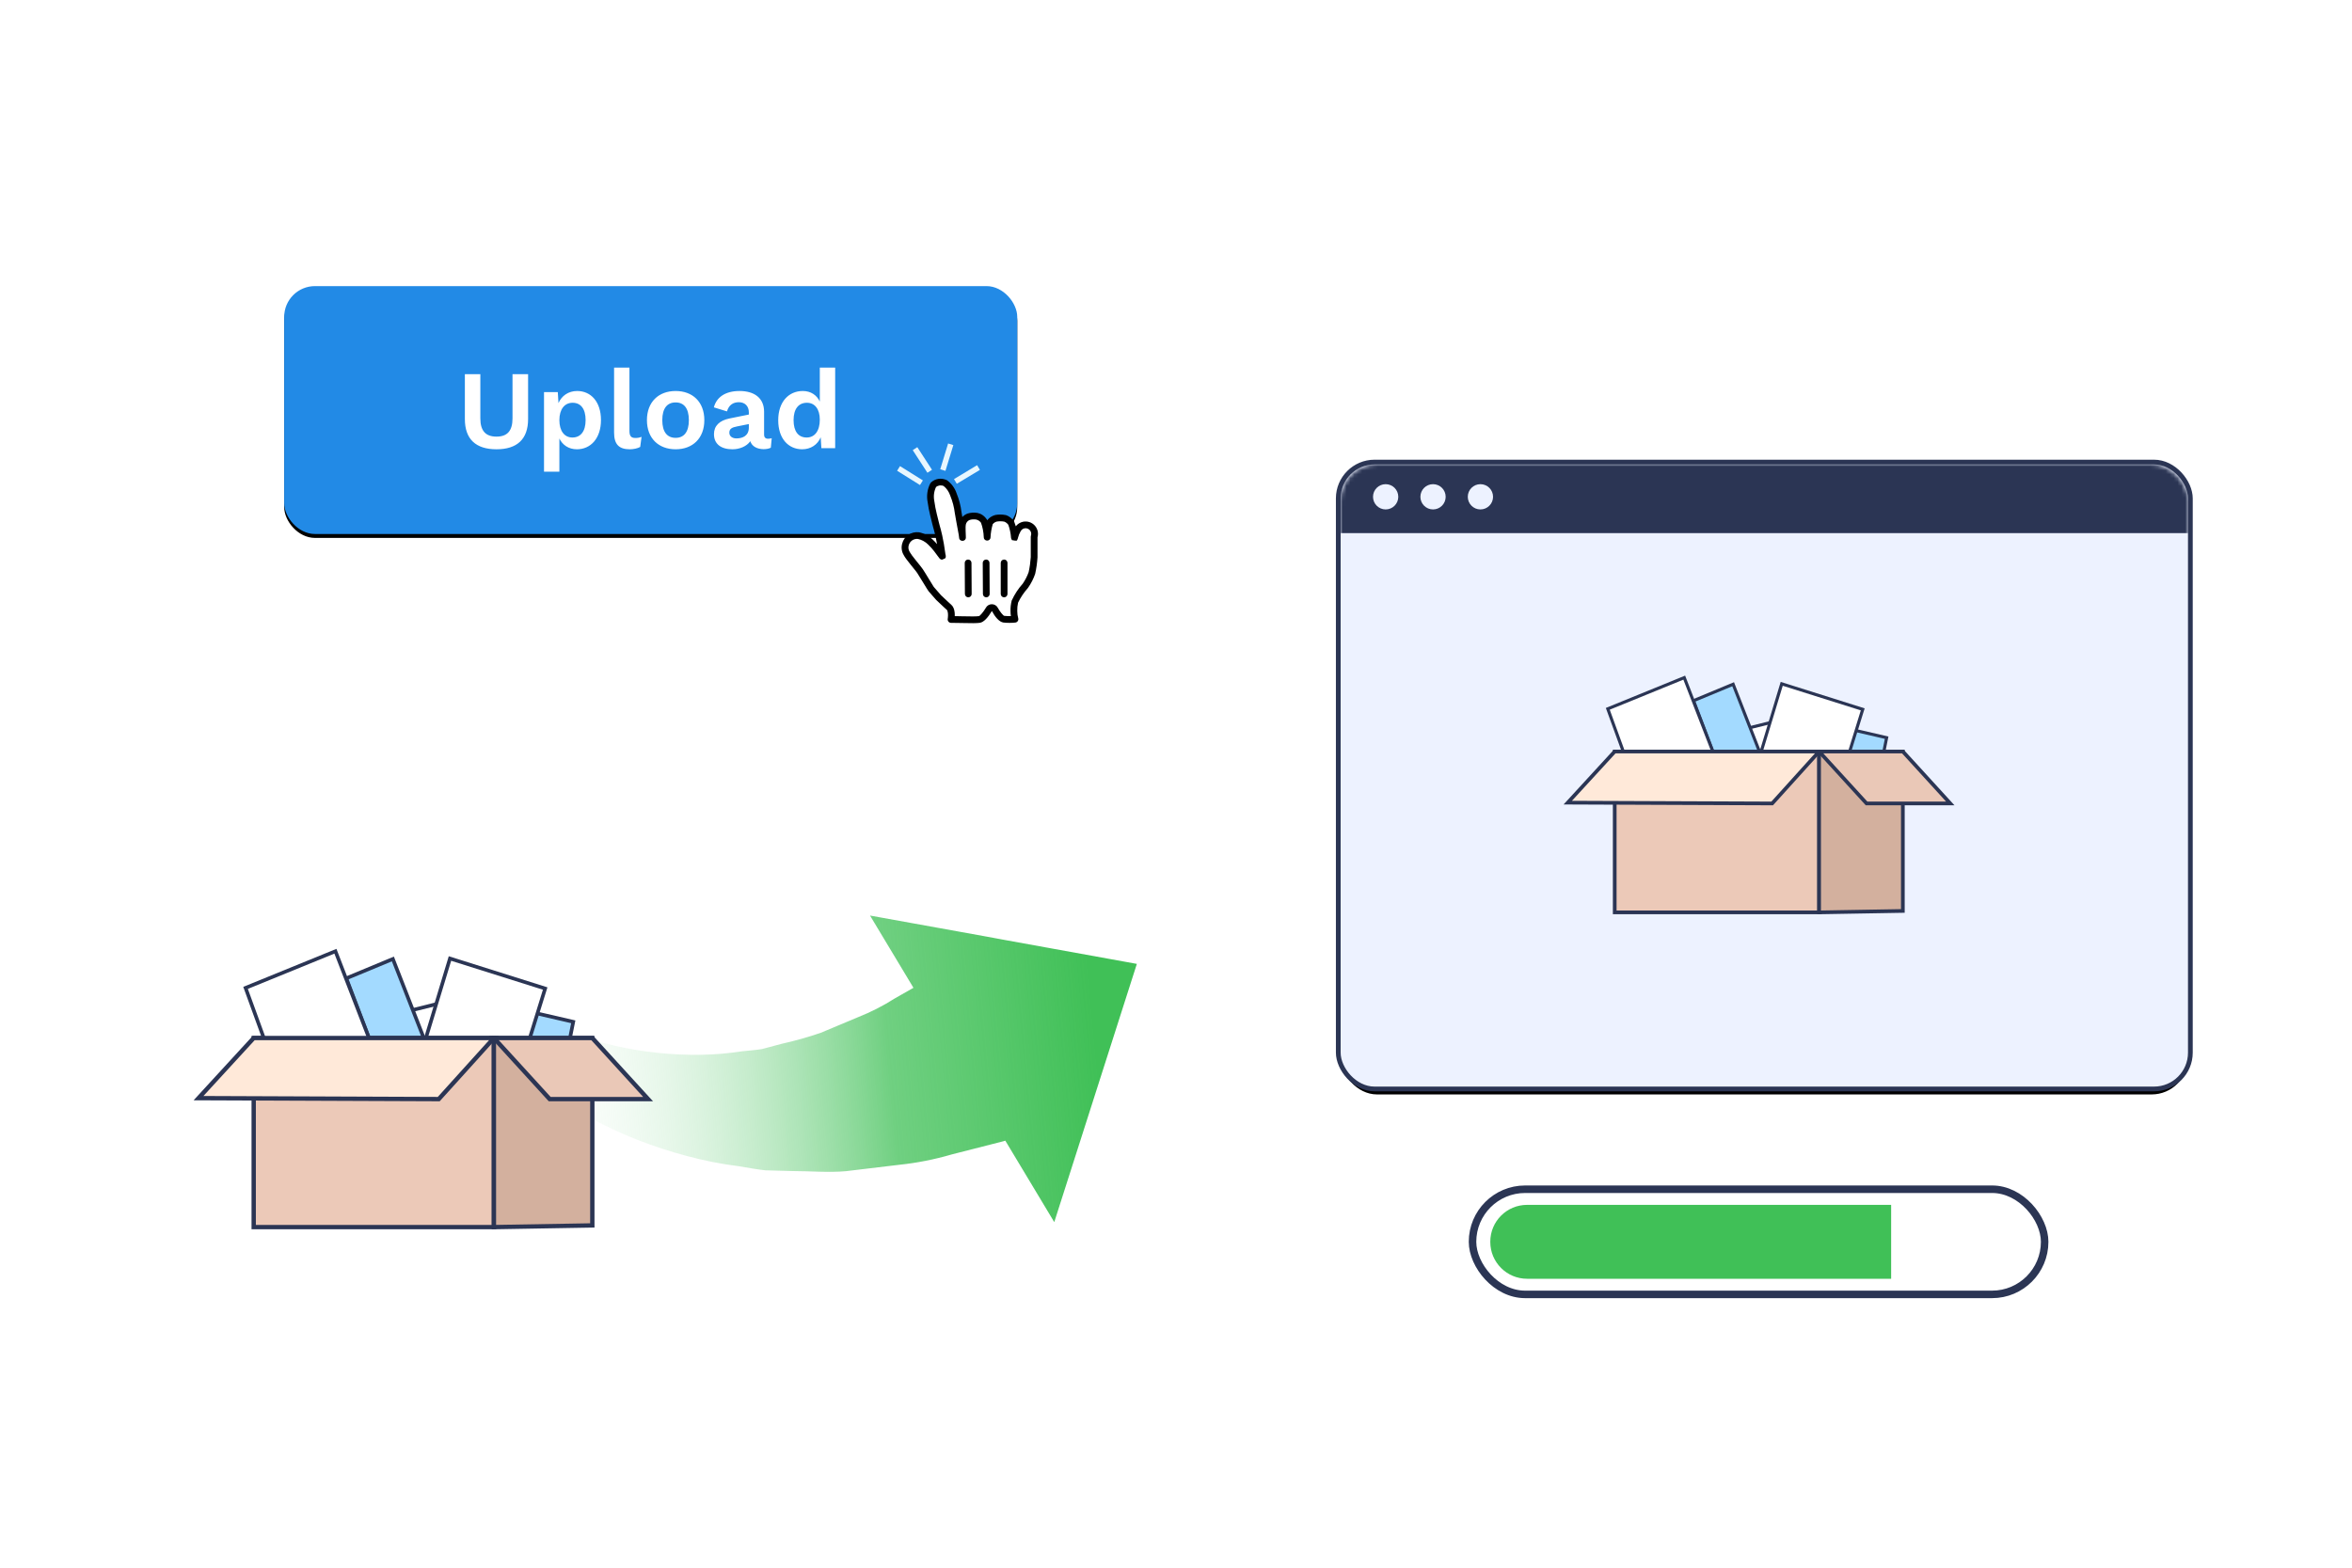
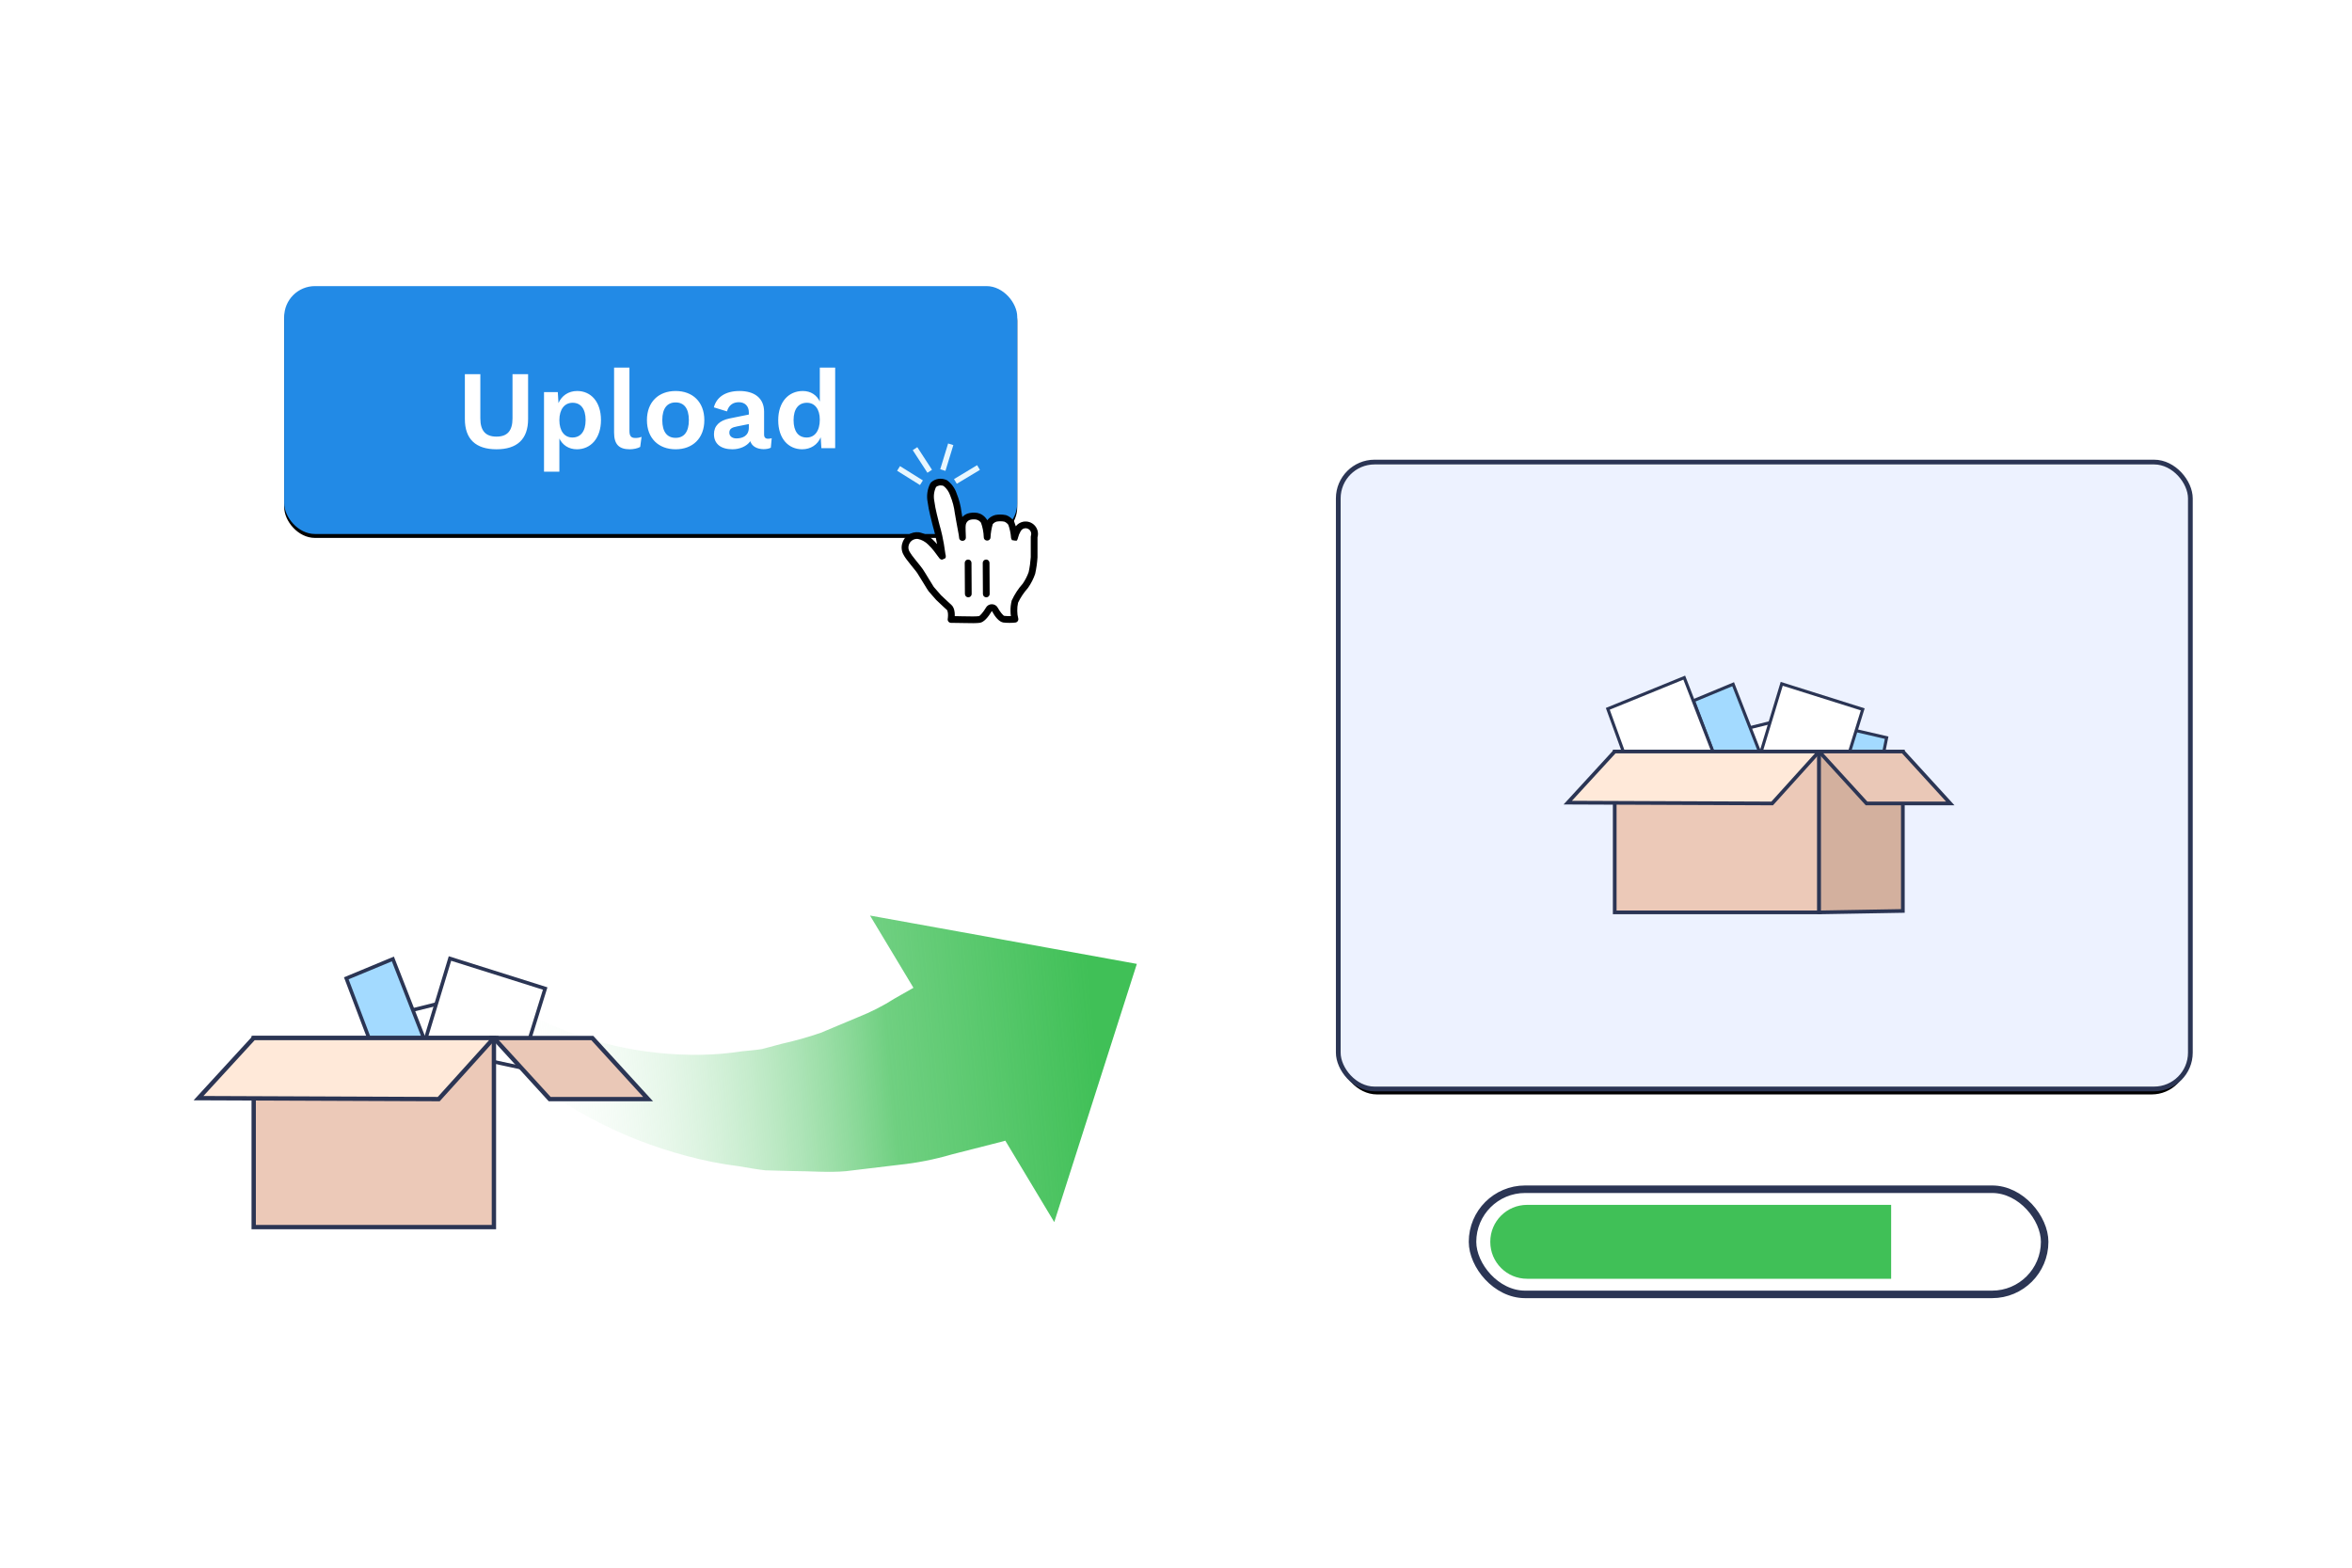
<svg xmlns="http://www.w3.org/2000/svg" xmlns:xlink="http://www.w3.org/1999/xlink" width="600px" height="400px" viewBox="0 0 600 400" version="1.1">
  <title>upload</title>
  <desc>Created with Sketch.</desc>
  <defs>
    <rect id="path-1" x="0" y="0" width="216.161" height="158.747" rx="9.267" />
    <filter x="-7.3%" y="-8.6%" width="114.5%" height="119.8%" filterUnits="objectBoundingBox" id="filter-3">
      <feMorphology radius="1.209" operator="dilate" in="SourceAlpha" result="shadowSpreadOuter1" />
      <feOffset dx="0" dy="2" in="shadowSpreadOuter1" result="shadowOffsetOuter1" />
      <feGaussianBlur stdDeviation="4.5" in="shadowOffsetOuter1" result="shadowBlurOuter1" />
      <feComposite in="shadowBlurOuter1" in2="SourceAlpha" operator="out" result="shadowBlurOuter1" />
      <feColorMatrix values="0 0 0 0 0   0 0 0 0 0   0 0 0 0 0  0 0 0 0.24 0" type="matrix" in="shadowBlurOuter1" />
    </filter>
    <linearGradient x1="53.803%" y1="15.651%" x2="42.163%" y2="99.002%" id="linearGradient-4">
      <stop stop-color="#FFFFFF" stop-opacity="0" offset="0%" />
      <stop stop-color="#40C057" stop-opacity="0.75" offset="64.986%" />
      <stop stop-color="#40C057" offset="100%" />
    </linearGradient>
    <filter x="-20.4%" y="-31.7%" width="140.9%" height="162.0%" filterUnits="objectBoundingBox" id="filter-5">
      <feOffset dx="0" dy="2" in="SourceAlpha" result="shadowOffsetOuter1" />
      <feGaussianBlur stdDeviation="4.5" in="shadowOffsetOuter1" result="shadowBlurOuter1" />
      <feColorMatrix values="0 0 0 0 0   0 0 0 0 0   0 0 0 0 0  0 0 0 0.24 0" type="matrix" in="shadowBlurOuter1" result="shadowMatrixOuter1" />
      <feMerge>
        <feMergeNode in="shadowMatrixOuter1" />
        <feMergeNode in="SourceGraphic" />
      </feMerge>
    </filter>
    <rect id="path-6" x="0" y="0" width="187" height="63.25" rx="7.848" />
    <filter x="-3.5%" y="-8.7%" width="107.0%" height="120.6%" filterUnits="objectBoundingBox" id="filter-7">
      <feOffset dx="0" dy="1" in="SourceAlpha" result="shadowOffsetOuter1" />
      <feGaussianBlur stdDeviation="2" in="shadowOffsetOuter1" result="shadowBlurOuter1" />
      <feColorMatrix values="0 0 0 0 0   0 0 0 0 0   0 0 0 0 0  0 0 0 0.4 0" type="matrix" in="shadowBlurOuter1" />
    </filter>
    <filter x="-28.4%" y="-22.3%" width="156.8%" height="144.7%" filterUnits="objectBoundingBox" id="filter-8">
      <feOffset dx="0" dy="2" in="SourceAlpha" result="shadowOffsetOuter1" />
      <feGaussianBlur stdDeviation="1.5" in="shadowOffsetOuter1" result="shadowBlurOuter1" />
      <feColorMatrix values="0 0 0 0 0   0 0 0 0 0   0 0 0 0 0  0 0 0 0.3 0" type="matrix" in="shadowBlurOuter1" result="shadowMatrixOuter1" />
      <feMerge>
        <feMergeNode in="shadowMatrixOuter1" />
        <feMergeNode in="SourceGraphic" />
      </feMerge>
    </filter>
  </defs>
  <g id="upload" stroke="none" stroke-width="1" fill="none" fill-rule="evenodd">
    <rect fill="#FFFFFF" x="0" y="0" width="600" height="400" />
    <g id="Group-4" transform="translate(342, 118.5)">
      <g id="Group-2">
        <g id="Group">
          <mask id="mask-2" fill="white">
            <use xlink:href="#path-1" />
          </mask>
          <g id="Rectangle">
            <use fill="black" fill-opacity="1" filter="url(#filter-3)" xlink:href="#path-1" />
            <rect stroke="#2B3554" stroke-width="1.209" fill="#EDF2FF" fill-rule="evenodd" x="-0.604" y="-0.604" width="217.37" height="159.955" rx="9.267" />
          </g>
-           <polygon id="Rectangle" fill="#2B3554" mask="url(#mask-2)" points="-0.806 -0.604 217.571 -0.604 217.571 17.527 -0.806 17.527" />
        </g>
        <circle id="Oval" fill="#EDF2FF" cx="11.483" cy="8.26" r="3.223" />
        <circle id="Oval" fill="#EDF2FF" cx="23.57" cy="8.26" r="3.223" />
        <circle id="Oval" fill="#EDF2FF" cx="35.658" cy="8.26" r="3.223" />
      </g>
      <g id="Group-3-Copy" transform="translate(57.818, 54.393)" stroke="#2B3554">
        <polygon id="Path-9" stroke-width="0.786" fill="#FFFFFF" points="45.064 13.151 54.259 10.865 55.972 26.098 48.915 26.461" />
        <polygon id="Path-7" stroke-width="0.786" fill="#A3DAFF" points="32.2 5.887 42.311 1.687 50.934 23.767 38.984 23.767" />
        <polygon id="Path-10" stroke-width="0.786" fill="#A3DAFF" points="71.875 13.111 81.465 15.332 79.08 27.225 68.486 22.988" />
        <polygon id="Path-8" stroke-width="0.786" fill="#FFFFFF" points="48.914 20.715 54.702 1.588 75.37 8.102 70.049 25.263" />
        <polygon id="Path-4" stroke-width="0.943" fill="#ECC9B8" points="12.099 18.856 12.099 59.905 64.243 59.905 64.243 18.858" />
        <polygon id="Path-5" stroke-width="0.943" fill="#D3B09E" points="64.243 59.905 85.604 59.537 85.604 18.856 64.235 18.858" />
        <polygon id="Path-6" stroke-width="0.786" fill="#FFFFFF" points="10.332 7.964 16.38 24.588 39.812 25.788 29.839 0.007" />
        <polygon id="Path-2" stroke-width="0.943" fill="#FFE9D9" points="12.099 18.856 0.121 31.903 52.264 32.111 64.243 18.858" />
        <polygon id="Path-3" stroke-width="0.943" fill="#EAC8B7" points="64.243 18.858 76.348 32.111 97.709 32.111 85.604 18.858" />
      </g>
      <g id="Group-3" transform="translate(33.643, 184.936)">
        <rect id="Rectangle" stroke="#2B3554" stroke-width="1.917" fill="#FFFFFF" x="0" y="0" width="145.954" height="26.834" rx="13.417" />
        <path d="M13.925,3.989 L106.791,3.989 L106.791,3.989 L106.791,22.845 L13.925,22.845 C8.738,22.845 4.533,18.64 4.533,13.453 L4.533,13.381 C4.533,8.194 8.738,3.989 13.925,3.989 Z" id="Rectangle" fill="#40C057" />
      </g>
    </g>
    <path d="M151.7,354 L153.951,319.486 L154.221,315.069 L156.201,284.97 L171.406,300.181 L175.222,296.182 C177.749,293.786 180.04,291.154 182.065,288.322 L188.311,279.955 C190.175,277.063 191.881,274.072 193.419,270.994 L195.934,266.441 C196.623,264.831 197.129,263.222 197.723,261.612 C199.085,258.384 200.219,255.064 201.115,251.676 C204.888,237.477 205.211,222.58 202.058,208.23 C198.833,192.855 192.575,178.277 183.65,165.35 C196.314,176.018 206.733,189.096 214.301,203.825 C222.435,219.465 226.794,236.793 227.029,254.421 C227.124,258.957 226.9,263.493 226.359,267.998 C226.177,270.199 226.045,272.554 225.731,274.808 L224.269,281.433 C223.169,285.85 222.439,290.551 220.975,294.776 L216.109,307.564 C214.557,311.838 212.623,315.963 210.328,319.889 L203.859,331.893 C203.768,332.076 203.676,332.167 203.582,332.352 L220.726,349.498 L151.7,354 Z" id="Path" fill="url(#linearGradient-4)" fill-rule="nonzero" transform="translate(189.375, 259.675) scale(-1, 1) rotate(76) translate(-189.375, -259.675) " />
    <g id="Group-3-Copy" filter="url(#filter-5)" transform="translate(50.5, 240.7)" stroke="#2B3554">
      <polygon id="Path-9" stroke-width="0.923" fill="#FFFFFF" points="52.96 15.456 63.766 12.768 65.779 30.67 57.485 31.098" />
      <polygon id="Path-7" stroke-width="0.923" fill="#A3DAFF" points="37.842 6.918 49.724 1.983 59.858 27.931 45.815 27.931" />
-       <polygon id="Path-10" stroke-width="0.923" fill="#A3DAFF" points="84.468 15.409 95.739 18.018 92.936 31.995 80.486 27.016" />
      <polygon id="Path-8" stroke-width="0.923" fill="#FFFFFF" points="57.484 24.344 64.287 1.866 88.576 9.522 82.322 29.69" />
      <polygon id="Path-4" stroke-width="1.108" fill="#ECC9B8" points="14.219 22.16 14.219 70.401 75.499 70.401 75.499 22.162" />
-       <polygon id="Path-5" stroke-width="1.108" fill="#D3B09E" points="75.499 70.401 100.603 69.968 100.603 22.16 75.49 22.162" />
-       <polygon id="Path-6" stroke-width="0.923" fill="#FFFFFF" points="12.142 9.36 19.25 28.897 46.788 30.307 35.067 0.008" />
      <polygon id="Path-2" stroke-width="1.108" fill="#FFE9D9" points="14.219 22.16 0.142 37.493 61.422 37.737 75.499 22.162" />
      <polygon id="Path-3" stroke-width="1.108" fill="#EAC8B7" points="75.499 22.162 89.725 37.737 114.829 37.737 100.603 22.162" />
    </g>
    <g id="Group-6" transform="translate(72.5, 73)">
      <g id="Rectangle">
        <use fill="black" fill-opacity="1" filter="url(#filter-7)" xlink:href="#path-6" />
        <use fill="#228AE6" fill-rule="evenodd" xlink:href="#path-6" />
      </g>
      <path d="M54.153,41.636 C59.415,41.636 62.218,39.062 62.218,33.914 L62.218,22.474 L58.243,22.474 L58.243,33.742 C58.243,36.917 56.927,38.404 54.153,38.404 C51.379,38.404 50.035,36.917 50.035,33.742 L50.035,22.474 L46.088,22.474 L46.088,33.914 C46.088,39.062 48.891,41.636 54.153,41.636 Z M70.198,47.356 L70.198,38.89 C70.998,40.521 72.543,41.636 74.659,41.636 C78.177,41.636 80.808,38.862 80.808,34.171 C80.808,29.51 78.234,26.764 74.745,26.764 C72.486,26.764 70.77,27.994 69.969,29.853 L69.797,27.05 L66.279,27.05 L66.279,47.356 L70.198,47.356 Z M73.515,38.633 C71.485,38.633 70.198,36.946 70.198,34.2 C70.198,31.397 71.542,29.767 73.572,29.767 C75.66,29.767 76.89,31.311 76.89,34.2 C76.89,37.089 75.603,38.633 73.515,38.633 Z M88.158,41.636 C89.102,41.636 90.189,41.407 90.818,41.035 L91.161,38.461 C90.532,38.69 90.218,38.747 89.56,38.747 C88.502,38.747 88.073,38.261 88.073,36.946 L88.073,20.787 L84.154,20.787 L84.154,37.375 C84.154,40.349 85.384,41.636 88.158,41.636 Z M99.856,41.636 C104.174,41.636 107.177,38.862 107.177,34.2 C107.177,29.538 104.174,26.764 99.856,26.764 C95.537,26.764 92.534,29.538 92.534,34.2 C92.534,38.862 95.537,41.636 99.856,41.636 Z M99.856,38.719 C97.711,38.719 96.452,37.232 96.452,34.2 C96.452,31.168 97.711,29.681 99.856,29.681 C101.972,29.681 103.231,31.168 103.231,34.2 C103.231,37.232 101.972,38.719 99.856,38.719 Z M114.356,41.636 C116.158,41.636 117.988,40.892 118.903,39.577 C119.332,40.921 120.648,41.579 122.278,41.607 C123.05,41.607 123.68,41.464 124.137,41.236 L124.366,38.805 C124.109,38.89 123.765,38.948 123.451,38.948 C122.764,38.948 122.421,38.604 122.421,37.861 L122.421,32.055 C122.421,28.537 119.904,26.764 116.158,26.764 C112.44,26.764 110.266,28.423 109.608,30.94 L112.955,31.969 C113.441,30.282 114.585,29.624 115.986,29.624 C117.502,29.624 118.532,30.596 118.532,32.227 L118.532,32.77 L113.612,33.771 C111.038,34.286 109.637,35.659 109.637,37.775 C109.637,40.292 111.439,41.636 114.356,41.636 Z M115.357,38.862 C114.356,38.862 113.555,38.347 113.555,37.403 C113.555,36.402 114.213,36.059 115.529,35.802 L118.532,35.201 L118.532,36.088 C118.532,38.175 116.987,38.862 115.357,38.862 Z M132.145,41.636 C134.29,41.636 136.063,40.492 136.864,38.576 L137.036,41.35 L140.554,41.35 L140.554,20.787 L136.635,20.787 L136.635,29.452 C135.863,27.822 134.347,26.764 132.288,26.764 C128.742,26.764 126.025,29.481 126.025,34.229 C126.025,38.89 128.599,41.636 132.145,41.636 Z M133.289,38.633 C131.173,38.633 129.943,37.089 129.943,34.2 C129.943,31.311 131.23,29.767 133.346,29.767 C135.348,29.767 136.635,31.369 136.635,34.086 C136.635,36.974 135.32,38.633 133.289,38.633 Z" id="Upload" fill="#FFFFFF" fill-rule="nonzero" />
      <g id="Group-2-Copy" filter="url(#filter-8)" transform="translate(156.2, 37.95)">
        <path d="M8.84,37.348 C8.197,36.521 7.393,34.845 5.992,32.755 C5.188,31.607 3.213,29.426 2.616,28.3 C2.186,27.617 2.061,26.784 2.272,26.004 C2.632,24.521 4.039,23.537 5.556,23.708 C6.729,23.943 7.807,24.518 8.656,25.361 C9.249,25.919 9.794,26.526 10.286,27.175 C10.654,27.634 10.746,27.818 11.159,28.346 C11.572,28.874 11.848,29.403 11.641,28.622 C11.48,27.474 11.205,25.545 10.814,23.822 C10.516,22.513 10.447,22.307 10.171,21.319 C9.896,20.332 9.735,19.505 9.437,18.38 C9.164,17.274 8.949,16.155 8.794,15.027 C8.504,13.584 8.715,12.086 9.391,10.779 C10.193,10.024 11.37,9.825 12.376,10.273 C13.388,11.021 14.142,12.064 14.535,13.259 C15.136,14.729 15.538,16.274 15.729,17.852 C16.096,20.148 16.808,23.501 16.831,24.19 C16.831,23.34 16.67,21.549 16.831,20.745 C16.99,19.907 17.573,19.212 18.37,18.908 C19.054,18.698 19.777,18.651 20.482,18.77 C21.194,18.919 21.825,19.329 22.251,19.918 C22.783,21.258 23.078,22.68 23.123,24.121 C23.185,22.859 23.401,21.61 23.766,20.401 C24.15,19.86 24.71,19.47 25.351,19.298 C26.11,19.16 26.888,19.16 27.647,19.298 C28.27,19.507 28.814,19.899 29.209,20.424 C29.695,21.642 29.989,22.928 30.081,24.236 C30.081,24.557 30.242,23.34 30.747,22.536 C31.01,21.757 31.668,21.177 32.475,21.014 C33.281,20.852 34.112,21.132 34.656,21.749 C35.2,22.366 35.373,23.227 35.111,24.006 L35.111,26.44 L35.111,29.196 C35.027,30.54 34.843,31.875 34.559,33.192 C34.16,34.356 33.603,35.461 32.906,36.476 C31.791,37.716 30.87,39.117 30.173,40.632 C30,41.385 29.923,42.156 29.944,42.928 C29.941,43.642 30.034,44.352 30.219,45.041 C29.28,45.14 28.333,45.14 27.395,45.041 C26.499,44.903 25.397,43.112 25.098,42.561 C24.95,42.265 24.648,42.078 24.317,42.078 C23.987,42.078 23.684,42.265 23.537,42.561 C23.031,43.434 21.906,45.018 21.125,45.11 C19.587,45.294 16.418,45.11 13.915,45.11 C13.915,45.11 14.328,42.814 13.386,41.987 C12.445,41.16 11.48,40.196 10.769,39.553 L8.84,37.348 Z" id="Shape" fill="#FFFFFF" fill-rule="nonzero" />
        <path d="M11.346,38.914 C11.67,39.207 12.993,40.463 13.128,40.588 C13.343,40.789 13.539,40.969 13.726,41.137 C13.841,41.239 13.841,41.239 13.955,41.34 C14.481,41.802 14.74,42.481 14.831,43.309 C14.865,43.62 14.873,43.939 14.862,44.256 C15.246,44.261 15.682,44.27 16.224,44.282 C16.399,44.286 16.399,44.286 16.574,44.29 C19.21,44.35 20.228,44.35 21.025,44.255 C21.283,44.224 22.196,43.158 22.766,42.176 C23.06,41.588 23.66,41.217 24.317,41.217 C24.975,41.217 25.575,41.588 25.855,42.151 C26.352,43.068 27.206,44.141 27.485,44.185 C28.047,44.244 28.612,44.266 29.177,44.249 C29.113,43.815 29.081,43.379 29.083,42.951 C29.061,42.107 29.145,41.263 29.391,40.272 C30.123,38.678 31.093,37.204 32.196,35.988 C32.85,35.037 33.371,34.003 33.717,33.011 C33.992,31.736 34.17,30.443 34.249,29.196 L34.249,24.006 L34.294,23.731 C34.459,23.243 34.35,22.705 34.01,22.319 C33.67,21.932 33.149,21.757 32.645,21.859 C32.14,21.96 31.728,22.323 31.476,22.995 C31.404,23.109 31.334,23.25 31.267,23.412 C31.165,23.661 31.086,23.913 31,24.238 C30.961,24.39 30.939,24.474 30.918,24.537 C30.901,24.588 30.901,24.588 30.841,24.709 C30.702,25.081 30.702,25.081 29.446,24.863 C29.189,24.286 29.189,24.286 29.222,24.296 C29.137,23.077 28.862,21.878 28.52,20.941 C28.231,20.556 27.831,20.268 27.492,20.146 C26.836,20.025 26.162,20.025 25.574,20.13 C25.169,20.239 24.81,20.472 24.547,20.795 C24.228,21.892 24.039,23.022 23.983,24.163 C23.93,25.265 22.297,25.25 22.263,24.148 C22.22,22.807 21.945,21.483 21.552,20.422 C21.252,20.007 20.808,19.718 20.339,19.619 C19.766,19.522 19.178,19.561 18.676,19.713 C18.159,19.91 17.781,20.362 17.676,20.914 C17.621,21.188 17.608,21.707 17.633,22.469 C17.638,22.641 17.643,22.767 17.656,23.061 C17.687,23.808 17.692,23.941 17.692,24.19 C17.692,25.319 16.008,25.347 15.97,24.218 C15.961,23.925 15.956,23.901 15.326,20.52 C15.29,20.328 15.29,20.328 15.255,20.135 C15.094,19.264 14.973,18.581 14.874,17.955 C14.692,16.454 14.31,14.984 13.716,13.528 C13.38,12.502 12.733,11.607 12.025,11.06 C11.379,10.772 10.63,10.874 10.086,11.314 C9.555,12.414 9.398,13.66 9.647,14.909 C9.798,16.008 10.007,17.097 10.269,18.159 C10.401,18.655 10.402,18.66 10.681,19.829 C10.716,19.975 10.716,19.975 10.75,20.119 C10.84,20.486 10.917,20.786 11.001,21.088 C11.154,21.632 11.216,21.855 11.27,22.055 C11.286,22.115 11.286,22.115 11.303,22.176 C11.403,22.555 11.501,22.958 11.654,23.632 C11.979,25.063 12.211,26.483 12.474,28.401 C12.551,28.692 12.582,28.854 12.571,29.036 C12.542,29.497 12.537,29.505 11.554,29.868 C11.096,29.68 11.096,29.68 11.006,29.566 C10.906,29.46 10.531,28.942 10.481,28.877 C10.291,28.634 10.221,28.539 9.976,28.196 C9.834,27.997 9.744,27.876 9.6,27.695 C9.137,27.085 8.624,26.513 8.049,25.972 C7.32,25.248 6.394,24.754 5.46,24.563 C4.374,24.441 3.367,25.146 3.103,26.229 C2.955,26.776 3.043,27.361 3.377,27.897 C3.602,28.321 4.082,28.968 4.919,30.006 C4.989,30.092 4.989,30.092 5.059,30.179 C5.289,30.463 5.289,30.463 5.517,30.743 C5.742,31.02 5.831,31.131 5.957,31.289 C6.279,31.693 6.516,32.002 6.707,32.276 C7.468,33.411 9.213,36.405 9.508,36.804 L11.346,38.914 Z M35.972,26.44 C35.972,27.898 35.972,27.898 35.97,29.249 C35.884,30.636 35.694,32.015 35.374,33.471 C34.949,34.71 34.357,35.885 33.546,37.051 C32.489,38.227 31.616,39.555 31.013,40.825 C30.856,41.507 30.786,42.206 30.805,42.931 C30.803,43.568 30.885,44.203 31.051,44.818 C31.188,45.329 30.836,45.842 30.31,45.898 C29.311,46.003 28.303,46.003 27.264,45.892 C26.16,45.723 25.13,44.428 24.328,42.946 C23.384,44.543 22.273,45.842 21.227,45.965 C20.313,46.074 19.283,46.074 16.535,46.012 C16.36,46.008 16.36,46.008 16.185,46.004 C15.171,45.981 14.533,45.971 13.915,45.971 C13.378,45.971 12.972,45.486 13.067,44.958 C13.075,44.913 13.089,44.818 13.104,44.686 C13.148,44.287 13.16,43.87 13.119,43.496 C13.071,43.056 12.955,42.754 12.818,42.634 C12.697,42.527 12.697,42.527 12.576,42.419 C12.38,42.243 12.175,42.055 11.953,41.848 C11.804,41.709 10.497,40.468 10.12,40.12 L8.191,37.915 C7.818,37.437 5.99,34.3 5.287,33.249 C5.012,32.856 5.04,32.892 3.72,31.263 C3.65,31.175 3.65,31.175 3.578,31.087 C2.666,29.956 2.152,29.263 1.887,28.759 C1.329,27.872 1.167,26.791 1.435,25.801 C1.898,23.896 3.704,22.633 5.725,22.863 C7.064,23.132 8.294,23.788 9.246,24.734 C9.634,25.1 10.003,25.485 10.348,25.884 C10.232,25.225 10.112,24.618 9.975,24.014 C9.826,23.359 9.733,22.975 9.638,22.618 C9.623,22.56 9.623,22.56 9.607,22.504 C9.556,22.313 9.496,22.1 9.342,21.551 C9.252,21.228 9.17,20.91 9.077,20.525 C9.041,20.377 9.041,20.377 9.006,20.229 C8.731,19.078 8.73,19.076 8.601,18.586 C8.32,17.451 8.1,16.303 7.949,15.196 C7.621,13.562 7.86,11.864 8.626,10.383 L8.801,10.151 C9.856,9.159 11.404,8.897 12.888,9.581 C14.043,10.434 14.905,11.625 15.332,12.933 C15.963,14.475 16.384,16.094 16.579,17.716 C16.639,18.088 16.709,18.499 16.794,18.974 C17.147,18.589 17.595,18.283 18.117,18.085 C18.929,17.836 19.788,17.78 20.659,17.927 C21.581,18.12 22.398,18.651 23.051,19.601 C23.079,19.67 23.106,19.74 23.132,19.81 C23.629,19.153 24.334,18.68 25.196,18.451 C26.057,18.294 26.94,18.294 27.92,18.482 C28.708,18.745 29.398,19.242 30.008,20.104 C30.169,20.506 30.31,20.915 30.431,21.331 C30.889,20.741 31.55,20.322 32.305,20.17 C33.412,19.947 34.555,20.332 35.302,21.18 C36.016,21.99 36.265,23.104 35.972,24.136 L35.972,26.44 Z" id="Shape" fill="#000000" fill-rule="nonzero" />
-         <path d="M28.313,38.602 L28.313,30.675 C28.313,30.201 27.928,29.816 27.452,29.816 C26.976,29.816 26.591,30.201 26.591,30.675 L26.591,38.602 C26.591,39.076 26.976,39.461 27.452,39.461 C27.928,39.461 28.313,39.076 28.313,38.602 L28.313,38.602 Z" id="Shape" fill="#000000" fill-rule="nonzero" />
        <path d="M23.766,38.599 L23.72,30.668 C23.718,30.195 23.33,29.813 22.854,29.816 C22.379,29.819 21.995,30.205 21.998,30.678 L22.044,38.609 C22.047,39.082 22.434,39.464 22.91,39.461 C23.386,39.458 23.769,39.072 23.766,38.599 L23.766,38.599 Z" id="Shape" fill="#000000" fill-rule="nonzero" />
        <path d="M17.405,30.686 L17.451,38.601 C17.454,39.079 17.842,39.464 18.317,39.461 C18.793,39.458 19.176,39.068 19.173,38.591 L19.127,30.676 C19.125,30.198 18.737,29.813 18.261,29.816 C17.786,29.819 17.402,30.208 17.405,30.686 L17.405,30.686 Z" id="Shape" fill="#000000" fill-rule="nonzero" />
        <rect id="Rectangle-34" fill="#E8F7FF" transform="translate(17.975, 8.115) rotate(-31) translate(-17.975, -8.115) " x="14.534" y="7.418" width="6.882" height="1.394" />
        <polygon id="Rectangle-34" fill="#E8F7FF" transform="translate(3.441, 8.395) rotate(-148) translate(-3.441, -8.395) " points="-1.45640136e-15 7.698 6.882 7.698 6.882 9.092 -1.45640136e-15 9.092" />
        <polygon id="Rectangle-34" fill="#E8F7FF" transform="translate(12.827, 3.7) rotate(-73) translate(-12.827, -3.7) " points="9.387 3.003 16.268 3.003 16.268 4.397 9.387 4.397" />
        <rect id="Rectangle-34" fill="#E8F7FF" transform="translate(6.598, 4.413) rotate(-123) translate(-6.598, -4.413) " x="3.157" y="3.716" width="6.882" height="1.394" />
      </g>
    </g>
  </g>
</svg>